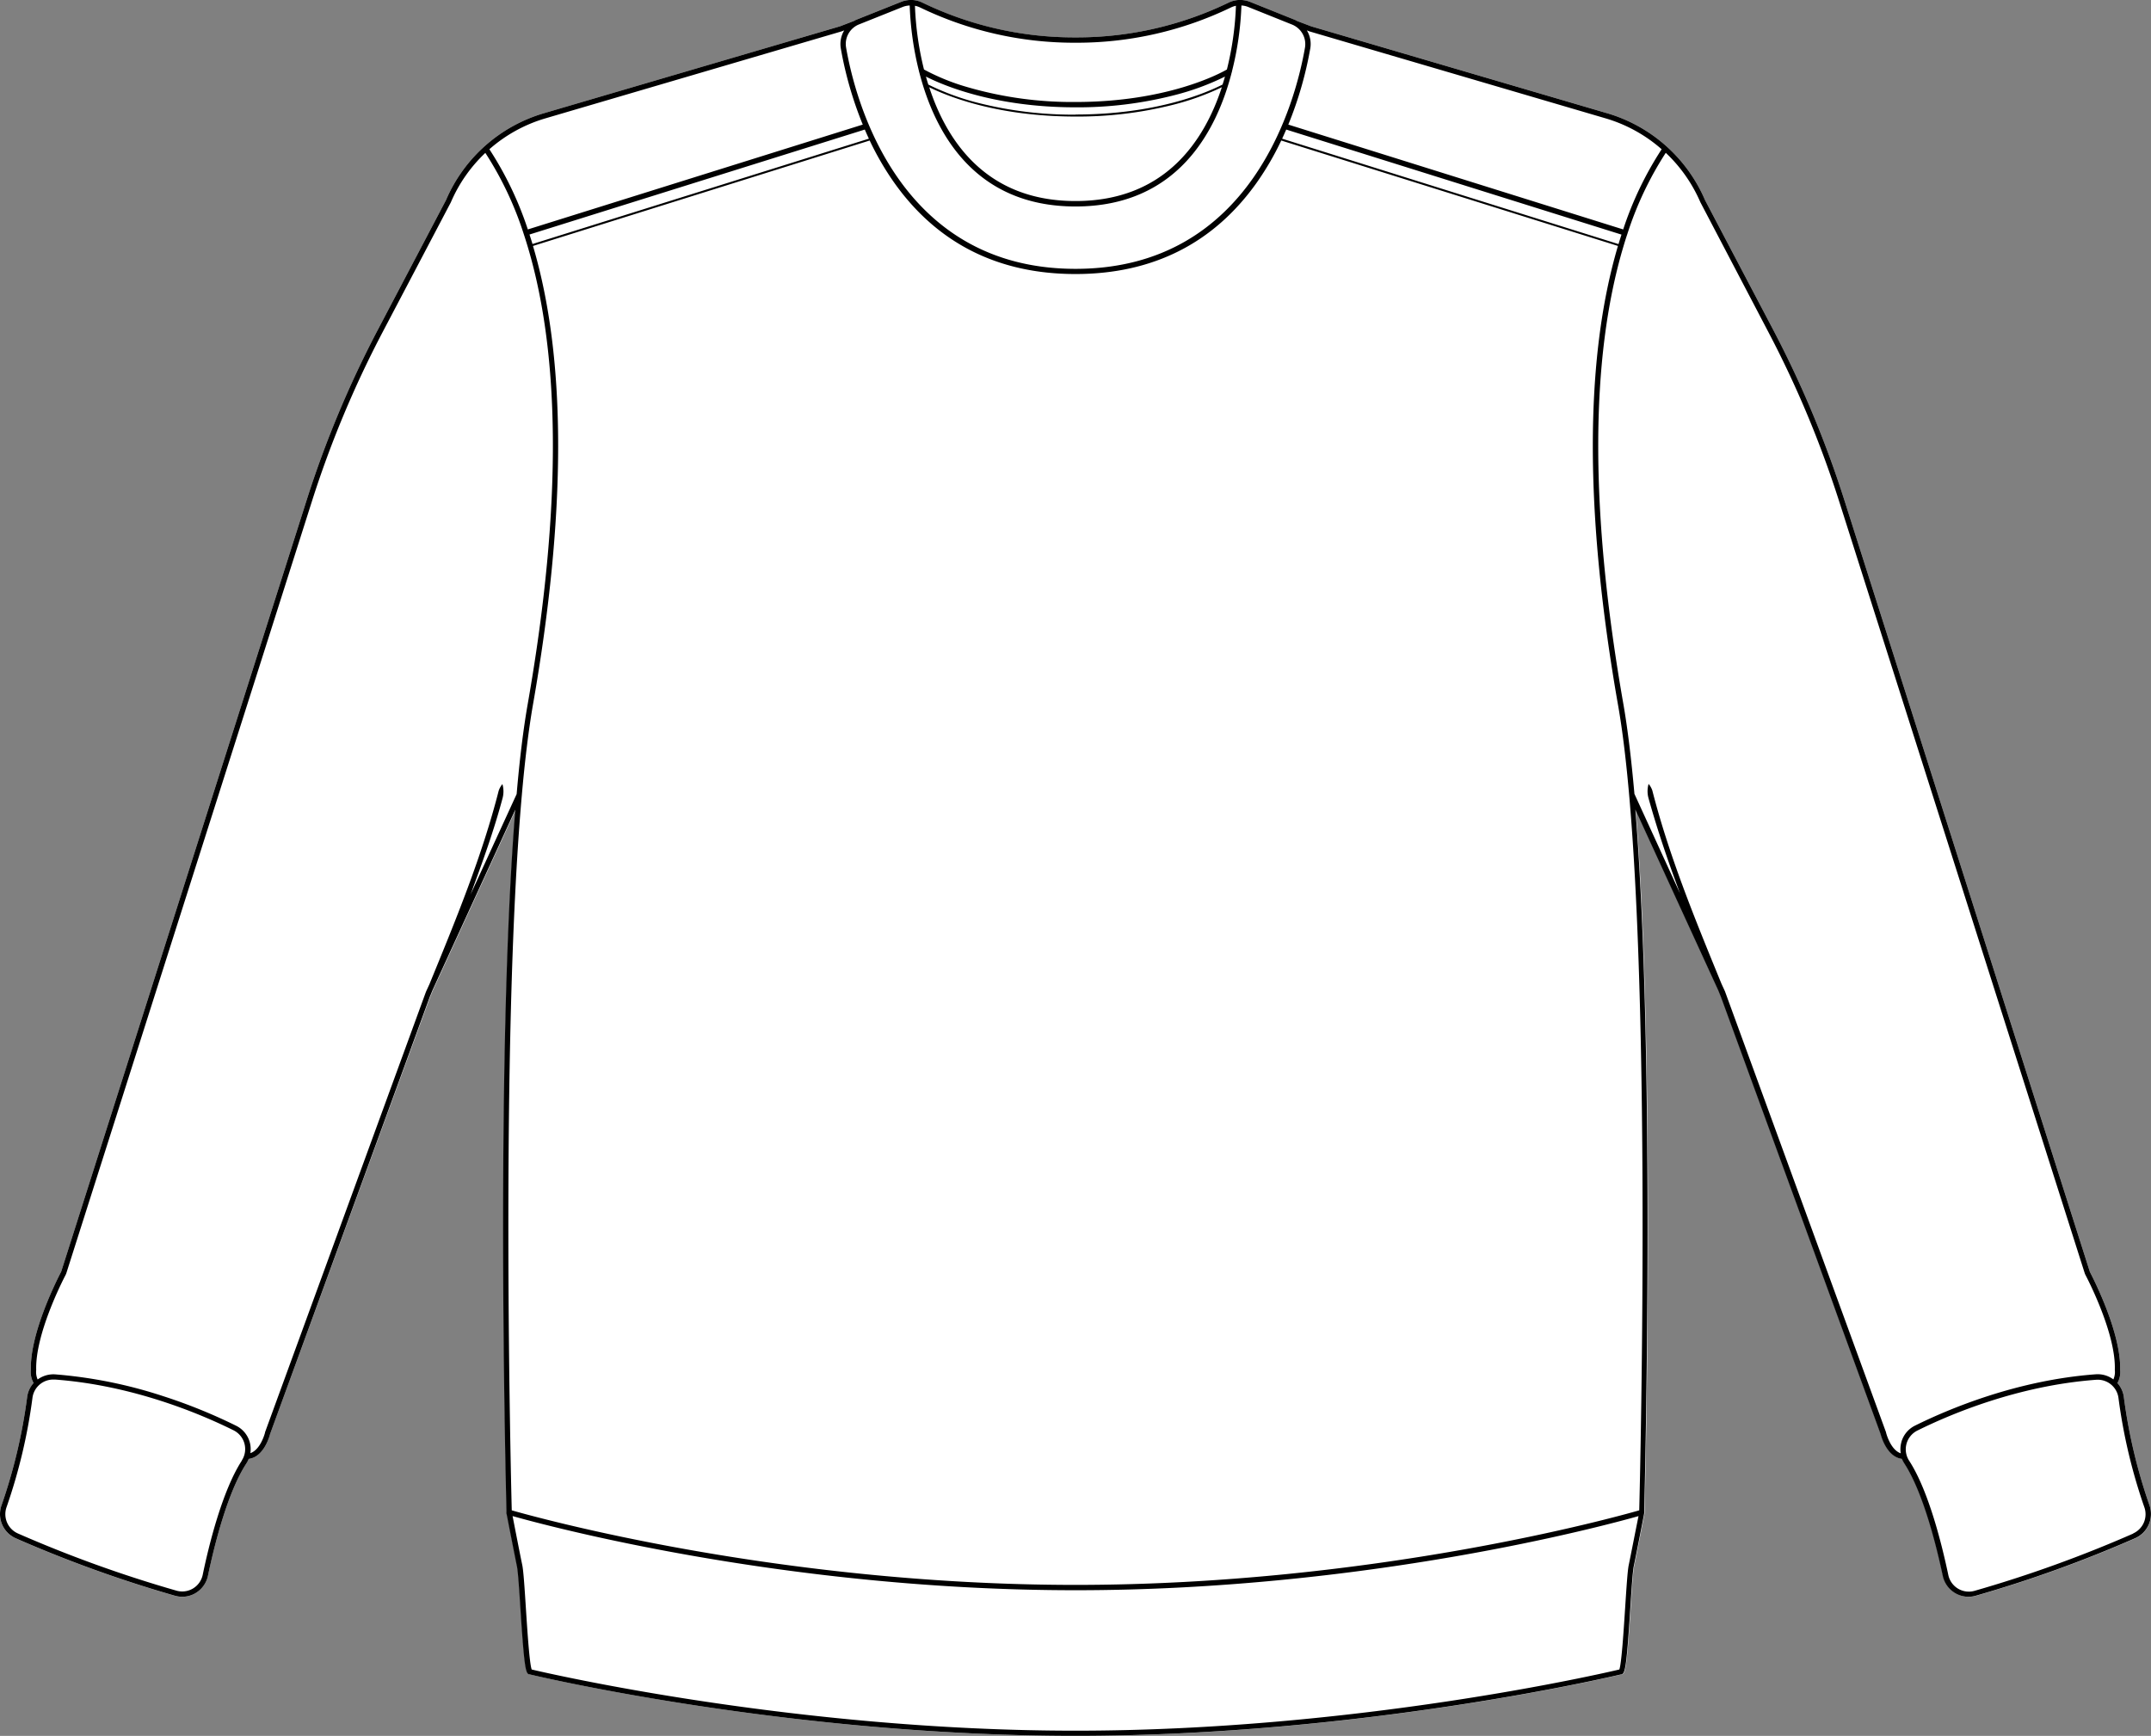
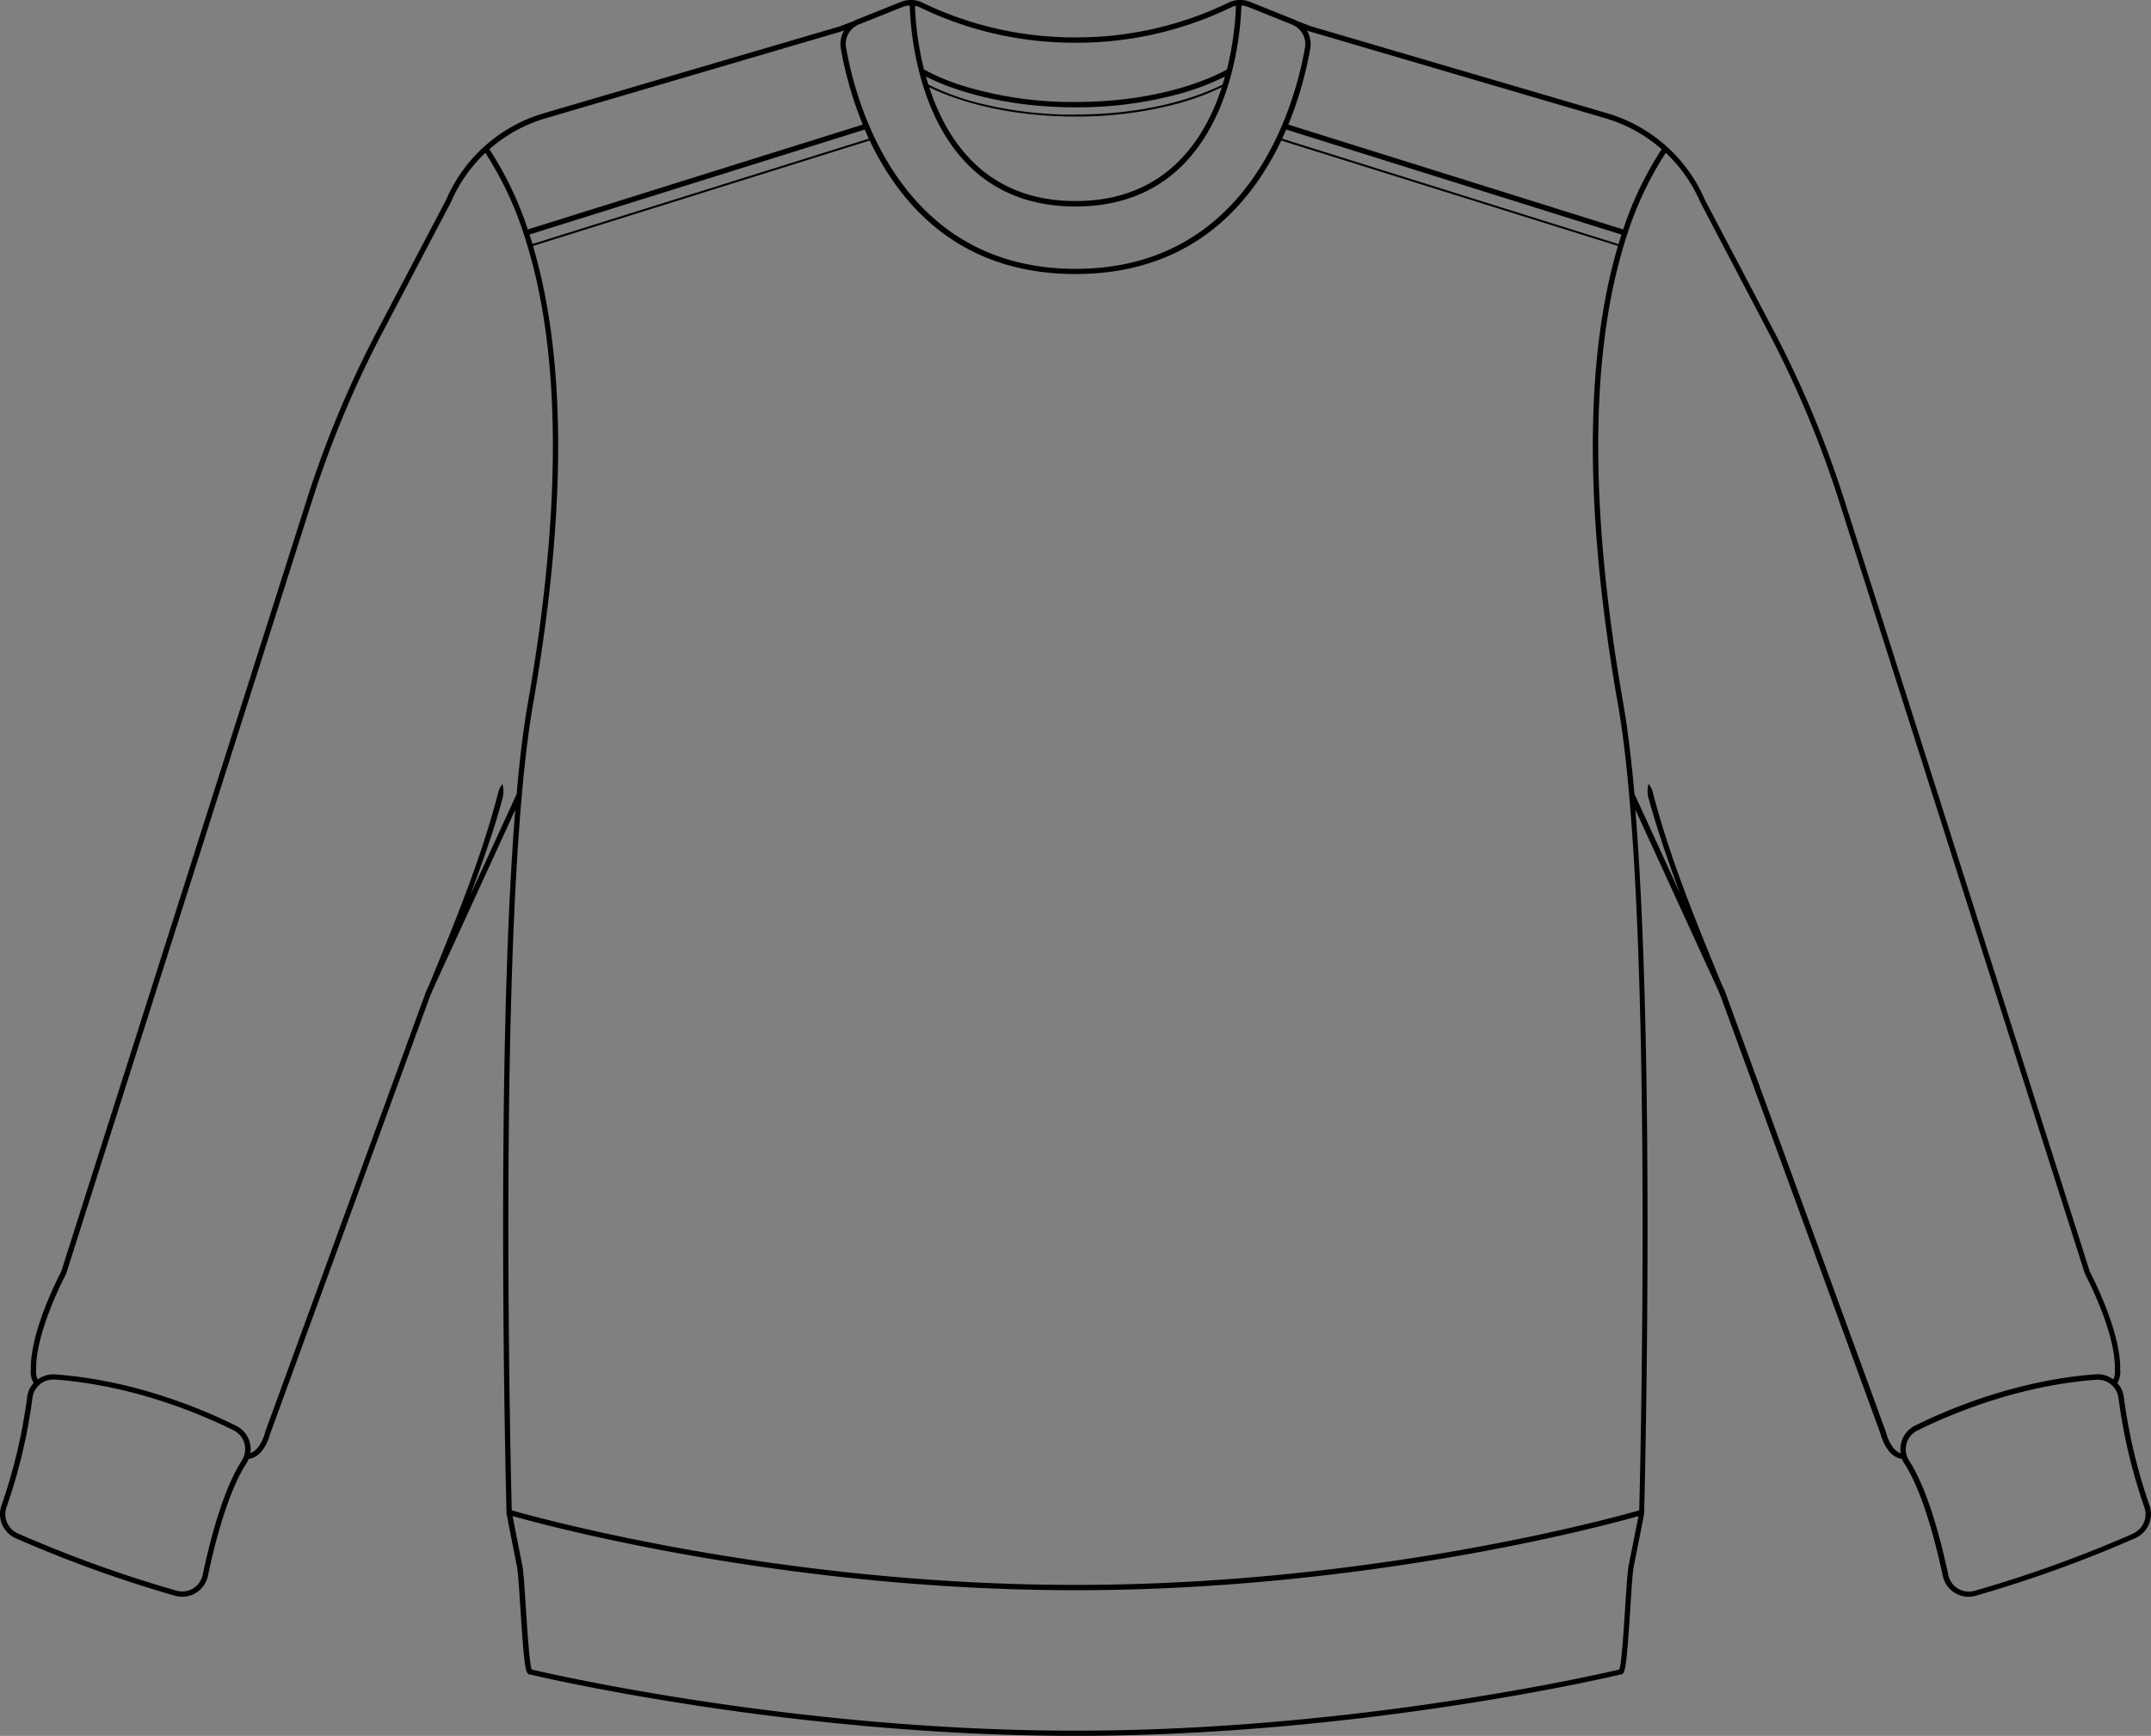
<svg xmlns="http://www.w3.org/2000/svg" viewBox="0 0 783.17 632.14">
  <rect x="0" y="0" width="783.17" height="632.14" fill="#808080" stroke="none" />
  <defs>
    <style>.cls-1{fill:#fff;}</style>
  </defs>
  <g id="Layer_2" data-name="Layer 2">
    <g id="Layer_1-2" data-name="Layer 1">
-       <path class="cls-1" d="M782.61,548.14a9.64,9.64,0,0,1-5.15,12.05,459,459,0,0,1-58,20.93,9.56,9.56,0,0,1-2.64.37,9.46,9.46,0,0,1-4.92-1.38,9.65,9.65,0,0,1-4.43-6.25c-2.25-10.72-7.06-30.29-14-40.92a9.54,9.54,0,0,1-.85-1.65c-5.54-.7-7.6-8.3-7.81-9.12L626.67,362.92c-.31-.74-.61-1.48-.91-2.22l-30.19-65.84c7.32,91.21,3.42,247.48,3.22,255.13a5.65,5.65,0,0,1,0,.58,1,1,0,0,1,0,.42c0,.18-.05.37-.09.56-.51,2.66-2.79,14.39-3.71,18.81-.4,1.9-.82,8.35-1.26,15.18-1.46,22.64-1.95,24.16-3.42,24.23-3.6.86-95.07,22.37-198.64,22.37s-195-21.51-198.65-22.37c-1.47-.07-1.95-1.59-3.42-24.23-.44-6.83-.86-13.28-1.26-15.18-.91-4.42-3.19-16.15-3.71-18.82,0-.19-.06-.38-.09-.57a1,1,0,0,1,0-.38c0-.2,0-.4,0-.61-.17-6.77-4.14-163.74,3.21-255.08l-30.08,65.6c-.35.86-.7,1.71-1.06,2.56L98.34,522.17c-.2.82-2.26,8.42-7.8,9.12a9.54,9.54,0,0,1-.85,1.65c-6.92,10.63-11.73,30.2-14,40.92a9.61,9.61,0,0,1-4.43,6.25,9.4,9.4,0,0,1-4.91,1.38,9.68,9.68,0,0,1-2.65-.37,459.55,459.55,0,0,1-58-20.93A9.62,9.62,0,0,1,.57,548.14a197.18,197.18,0,0,0,9.3-39.25,9.51,9.51,0,0,1,2.36-5.24,8.12,8.12,0,0,1-1-4.92c-.32-13.38,9.69-33,10.83-35.21a4.59,4.59,0,0,0,.24-.5l89.41-281.1a382,382,0,0,1,25.85-61.83L162.4,72.83a55.88,55.88,0,0,1,35.7-31.62L305.86,9.57l5-1.92A7.86,7.86,0,0,1,312,7.1L328.07.68a9.56,9.56,0,0,1,4-.67h.05a.7.7,0,0,1,.14,0,9.58,9.58,0,0,1,3.64,1,126.84,126.84,0,0,0,55.65,12.61A126.88,126.88,0,0,0,447.24,1a9.6,9.6,0,0,1,3.65-1L451,0h.05a9.58,9.58,0,0,1,4.05.67l16,6.42a7.49,7.49,0,0,1,1.14.55l5.1,1.94L585.08,41.21A55.92,55.92,0,0,1,620.81,72.9l24.81,47.19a382.37,382.37,0,0,1,25.84,61.83l89.45,281.19.2.41c1.15,2.2,11.16,21.82,10.84,35.21a8.14,8.14,0,0,1-1,4.92,9.38,9.38,0,0,1,2.36,5.24A197.21,197.21,0,0,0,782.61,548.14Z" />
      <path d="M782.61,548.14a197.21,197.21,0,0,1-9.31-39.25,9.38,9.38,0,0,0-2.36-5.24,8.14,8.14,0,0,0,1-4.92c.32-13.39-9.69-33-10.84-35.21l-.2-.41L671.46,181.92a382.37,382.37,0,0,0-25.84-61.83L620.81,72.9a55.92,55.92,0,0,0-35.73-31.69L477.39,9.59l-5.1-1.94a7.49,7.49,0,0,0-1.14-.55l-16-6.42A9.58,9.58,0,0,0,451.06,0H451l-.12,0a9.6,9.6,0,0,0-3.65,1,126.88,126.88,0,0,1-55.65,12.61A126.84,126.84,0,0,1,335.94,1a9.58,9.58,0,0,0-3.64-1,.7.7,0,0,0-.14,0h-.05a9.56,9.56,0,0,0-4,.67L312,7.1a7.86,7.86,0,0,0-1.13.55l-5,1.92L198.1,41.21a55.88,55.88,0,0,0-35.7,31.62l-24.84,47.26a382,382,0,0,0-25.85,61.83L22.3,463a4.59,4.59,0,0,1-.24.5c-1.14,2.2-11.15,21.83-10.83,35.21a8.12,8.12,0,0,0,1,4.92,9.51,9.51,0,0,0-2.36,5.24,197.18,197.18,0,0,1-9.3,39.25,9.62,9.62,0,0,0,5.15,12.05,459.55,459.55,0,0,0,58,20.93,9.68,9.68,0,0,0,2.65.37,9.4,9.4,0,0,0,4.91-1.38,9.61,9.61,0,0,0,4.43-6.25c2.25-10.72,7.06-30.29,14-40.92a9.54,9.54,0,0,0,.85-1.65c5.54-.7,7.6-8.3,7.8-9.12l58.11-159.11c.36-.85.71-1.7,1.06-2.56l30.08-65.6c-7.35,91.34-3.38,248.31-3.21,255.08,0,.21,0,.41,0,.61a1,1,0,0,0,0,.38c0,.19,0,.38.09.57.52,2.67,2.8,14.4,3.71,18.82.4,1.9.82,8.35,1.26,15.18,1.47,22.64,1.95,24.16,3.42,24.23,3.61.86,95.08,22.37,198.65,22.37s195-21.51,198.64-22.37c1.47-.07,2-1.59,3.42-24.23.44-6.83.86-13.28,1.26-15.18.92-4.42,3.2-16.15,3.71-18.81,0-.19.06-.38.09-.56a1,1,0,0,0,0-.42,5.65,5.65,0,0,0,0-.58c.2-7.65,4.1-163.92-3.22-255.13l30.19,65.84c.3.74.6,1.48.91,2.22l58.16,159.25c.21.82,2.27,8.42,7.81,9.12a9.54,9.54,0,0,0,.85,1.65c6.91,10.63,11.72,30.2,14,40.92a9.65,9.65,0,0,0,4.43,6.25,9.46,9.46,0,0,0,4.92,1.38,9.56,9.56,0,0,0,2.64-.37,459,459,0,0,0,58-20.93A9.64,9.64,0,0,0,782.61,548.14ZM476.77,11.43,584.53,43.08A53.91,53.91,0,0,1,605,54.35a124.4,124.4,0,0,0-14,29.2L469.07,45.37a135.11,135.11,0,0,0,8-27.76,9.52,9.52,0,0,0-1.25-6.55Zm113.61,74c-.39,1.18-.75,2.34-1.09,3.46L466.82,50.5c.52-1.11,1-2.22,1.49-3.32ZM335.06,2.75a129,129,0,0,0,56.53,12.81A129,129,0,0,0,448.12,2.75,7.46,7.46,0,0,1,450,2.11a112.18,112.18,0,0,1-3.29,23.2c-2.8,1.61-21.93,11.83-55.12,11.83a136.76,136.76,0,0,1-39-5.31,79.56,79.56,0,0,1-16.17-6.52,112.9,112.9,0,0,1-3.29-23.2A7.53,7.53,0,0,1,335.06,2.75Zm56.53,39a141,141,0,0,1-35.44-4.28A91.69,91.69,0,0,1,338,30.8q-.47-1.47-.87-2.91c6,3.06,24.7,11.19,54.44,11.19a141.29,141.29,0,0,0,36.13-4.45A92.92,92.92,0,0,0,446,27.89c-.27,1-.56,1.93-.87,2.9C439,33.91,420.79,41.7,391.59,41.7Zm53.26-9.93C438.41,51.5,424,73.21,391.59,73.21S344.77,51.5,338.33,31.77c6.74,3.33,24.86,10.67,53.26,10.67a141.59,141.59,0,0,0,34.75-4.09A94.75,94.75,0,0,0,444.85,31.77ZM312.74,8.9l16.05-6.42A8,8,0,0,1,331.22,2a114.52,114.52,0,0,0,3.4,24,1,1,0,0,0,.1.38c5.56,21.61,19.9,48.81,56.87,48.81,18.48,0,31.31-6.8,40.21-16.3s13.88-21.7,16.66-32.51a.81.81,0,0,0,.09-.37A113.9,113.9,0,0,0,452,2a7.68,7.68,0,0,1,2.44.53l16,6.42a7.67,7.67,0,0,1,4.7,8.38c-3.28,18.9-19,80.57-83.54,80.57s-80.26-61.67-83.54-80.57A7.66,7.66,0,0,1,312.74,8.9Zm3.62,41.6L193.88,88.86c-.35-1.17-.72-2.32-1.09-3.46L314.87,47.18C315.34,48.28,315.84,49.39,316.36,50.5ZM198.65,43.08,306.48,11.41l.9-.34a9.56,9.56,0,0,0-1.25,6.54,135.25,135.25,0,0,0,8,27.76L192.18,83.55a124.8,124.8,0,0,0-14-29.2A53.88,53.88,0,0,1,198.65,43.08ZM88.06,531.88c-7.09,10.89-12,30.73-14.25,41.58a7.62,7.62,0,0,1-9.55,5.79A458.59,458.59,0,0,1,6.5,558.41a7.68,7.68,0,0,1-4.1-9.61,199.53,199.53,0,0,0,9.41-39.69,7.63,7.63,0,0,1,7.63-6.74l.59,0c28.38,2.11,52.92,12.48,65,18.48a7.63,7.63,0,0,1,3,11Zm83.2-206,.19-.48c4.18-11.34,8.36-22.85,11.48-34.54a9.65,9.65,0,0,0,0-5.33,7.66,7.66,0,0,0-1.35,2.38c-6.16,24.18-15.75,47.36-25.2,70.43l-1.28,2.8L96.5,521.56a.19.19,0,0,0,0,.1c0,.07-1.55,6.22-5.34,7.51a9.68,9.68,0,0,0-.23-4,9.55,9.55,0,0,0-5-6,195.61,195.61,0,0,0-26.69-10.81,168.8,168.8,0,0,0-39.06-7.87,9.68,9.68,0,0,0-6.47,1.86,6.75,6.75,0,0,1-.53-3.44.57.57,0,0,0,0-.13c-.34-12.89,9.49-32.17,10.61-34.32a7.32,7.32,0,0,0,.33-.72l89.45-281.19A380.71,380.71,0,0,1,139.28,121l24.87-47.32a53.9,53.9,0,0,1,12.56-18,123.59,123.59,0,0,1,13.93,29.38c13.71,41.32,14.2,99,1.47,171.49-1.54,8.8-2.9,19.77-4,32.62ZM593,570c-.42,2-.82,8.26-1.29,15.46-.53,8.18-1.32,20.41-2.12,22.5-5.82,1.38-96,22.28-198,22.28s-192.18-20.9-198-22.28c-.81-2.09-1.6-14.32-2.13-22.51-.46-7.19-.87-13.41-1.29-15.45-.84-4-2.82-14.19-3.54-17.91,12.45,3.52,99.46,27,205,27,52.74,0,100.86-5.87,137.36-12.17s61.36-13.06,67.59-14.82C595.82,555.77,593.84,565.93,593,570Zm3.84-20c-8.58,2.47-97.19,27.15-205.25,27.15-54,0-103.21-6.17-139.94-12.65s-61-13.27-65.32-14.5h0C186.15,543,182,379.8,190,289.52c1.13-12.86,2.49-23.84,4-32.62,12.28-69.87,12.29-126.11.06-167.33l122.59-38.4a103.44,103.44,0,0,0,8.92,15.34c15.65,22.08,37.86,33.28,66,33.28s50.34-11.2,66-33.28a102.64,102.64,0,0,0,8.93-15.34L589.09,89.56c-12.22,41.28-12.2,97.57.06,167.34C602.3,331.67,597.07,541,596.84,549.94Zm95.43-24.77a9.51,9.51,0,0,0-.22,4c-3.79-1.29-5.32-7.44-5.34-7.51l0-.1L628.05,361l-1.28-2.79c-9.44-23.06-19-46.22-25.17-70.37a7.66,7.66,0,0,0-1.35-2.38,9.56,9.56,0,0,0,0,5.33c3.27,11.69,7.19,23.18,11.45,34.56l-16.61-36.25c-1.1-12.43-2.43-23.5-4-32.58-12.24-69.66-12.24-125.77,0-166.79.44-1.51.94-3.09,1.48-4.7a123.59,123.59,0,0,1,13.93-29.38,54.33,54.33,0,0,1,12.6,18L643.9,121a380.71,380.71,0,0,1,25.71,61.52l89.48,281.28q.13.31.3.63c1.12,2.15,11,21.42,10.61,34.32v.14a6.6,6.6,0,0,1-.53,3.43,9.58,9.58,0,0,0-6.46-1.86c-28.72,2.13-53.52,12.62-65.75,18.68A9.56,9.56,0,0,0,692.27,525.17Zm84.4,33.24a458,458,0,0,1-57.75,20.84,7.62,7.62,0,0,1-9.55-5.79c-2.28-10.85-7.16-30.69-14.25-41.58a7.63,7.63,0,0,1,3-11c12.1-6,36.64-16.37,65-18.48a7.63,7.63,0,0,1,8.22,6.72,199.53,199.53,0,0,0,9.41,39.69A7.67,7.67,0,0,1,776.67,558.41Z" />
    </g>
  </g>
</svg>